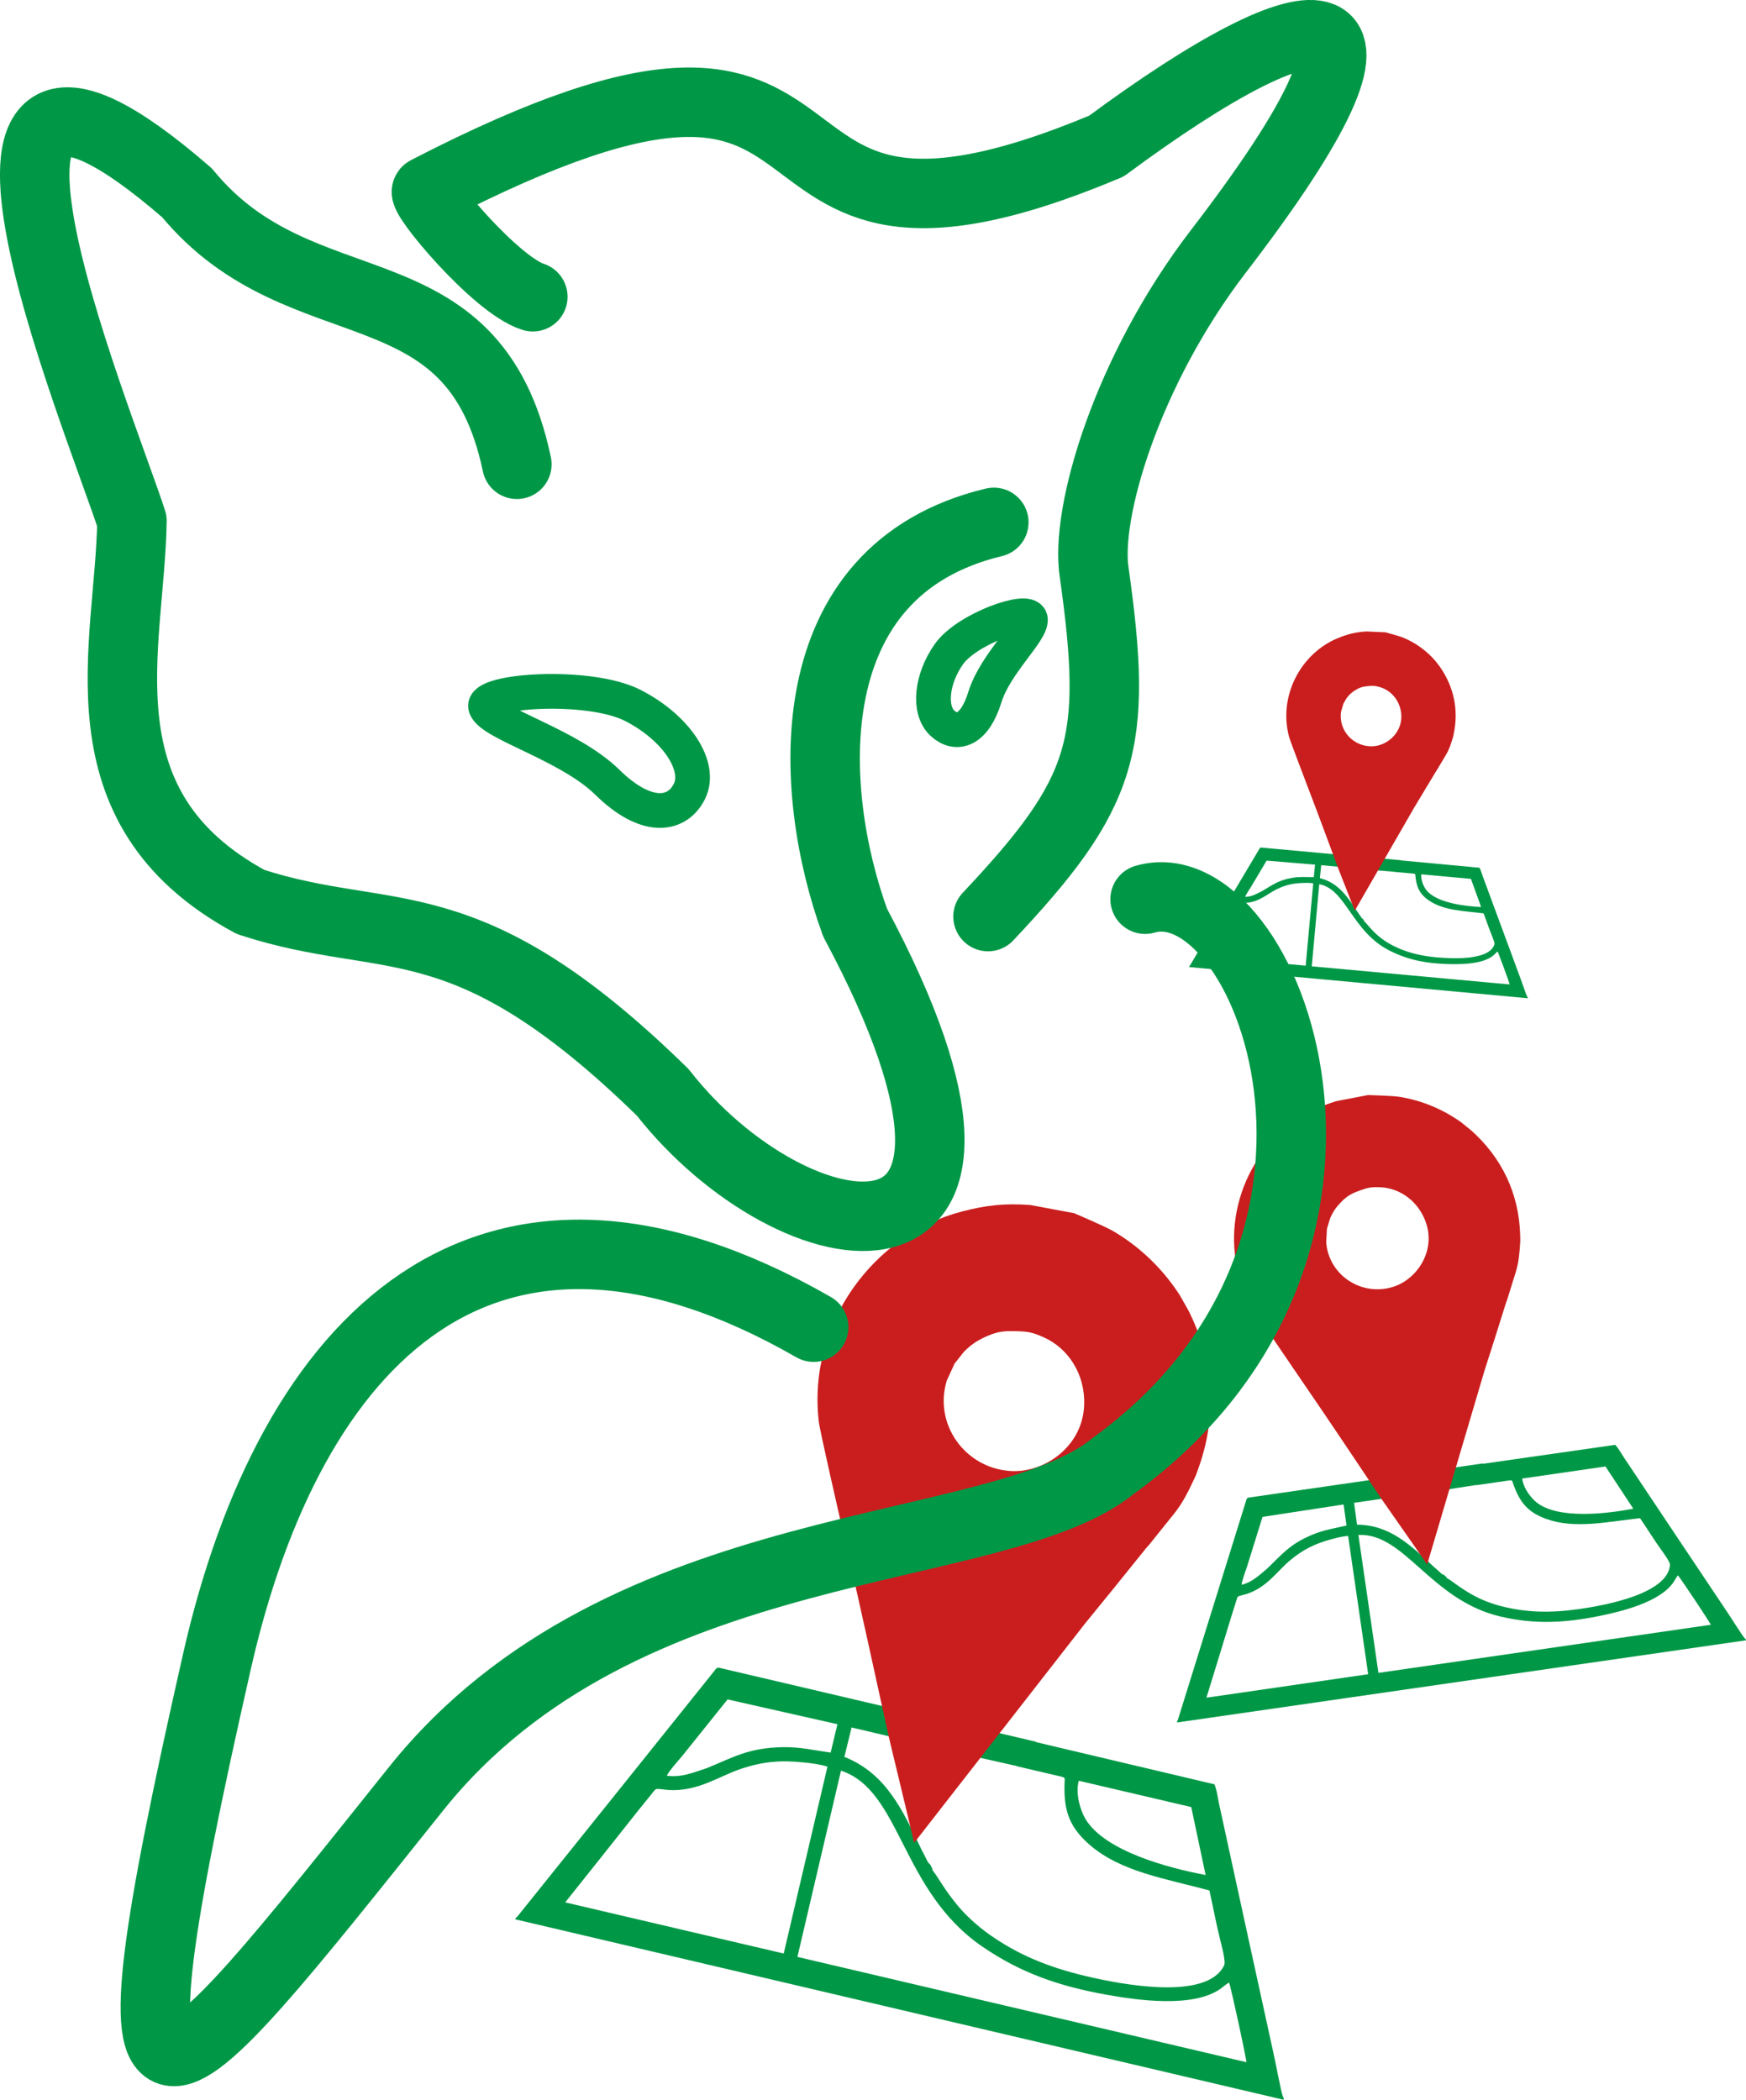
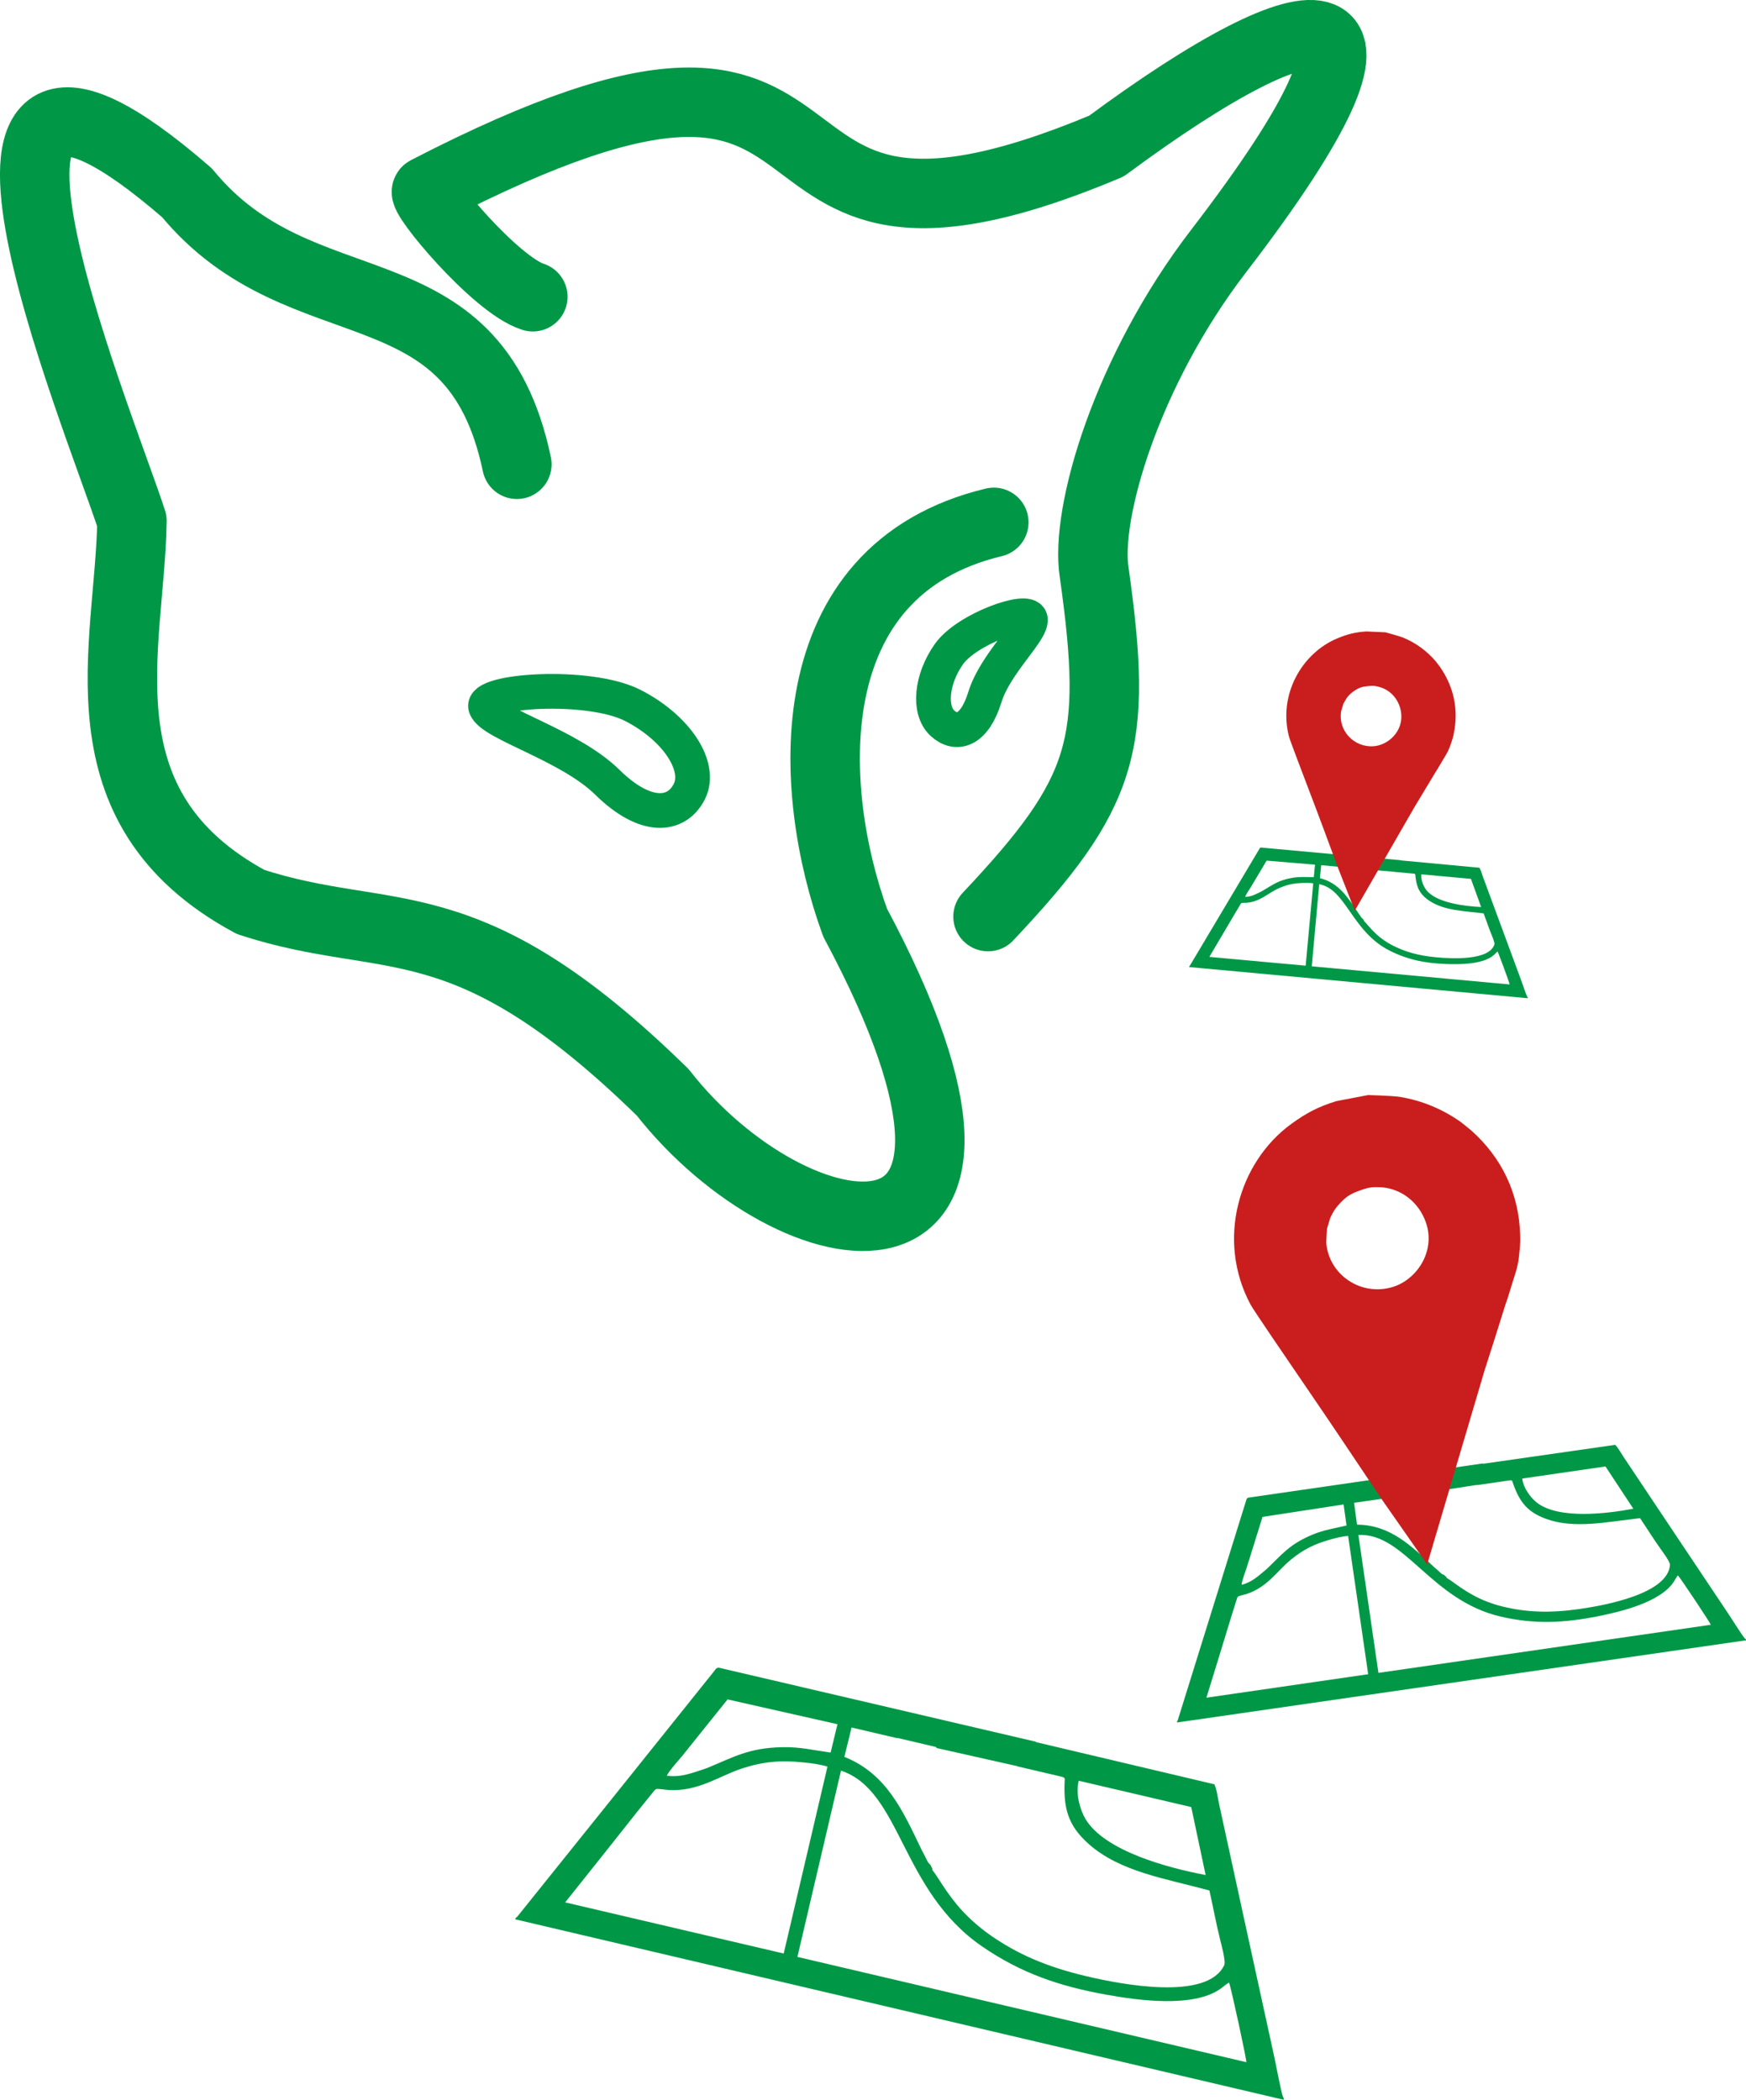
<svg xmlns="http://www.w3.org/2000/svg" xml:space="preserve" width="12.572mm" height="15.12mm" version="1.1" style="shape-rendering:geometricPrecision; text-rendering:geometricPrecision; image-rendering:optimizeQuality; fill-rule:evenodd; clip-rule:evenodd" viewBox="0 0 496.77 597.44">
  <defs>
    <style type="text/css">  .str0 {stroke:#009846;stroke-width:19.76;stroke-linecap:round;stroke-linejoin:round;stroke-miterlimit:22.926} .str1 {stroke:#009846;stroke-width:9.88;stroke-linecap:round;stroke-linejoin:round;stroke-miterlimit:22.926} .fil2 {fill:none} .fil0 {fill:#009846} .fil1 {fill:#CA1E1E}  </style>
  </defs>
  <g id="Layer_x0020_1">
    <g id="_2640064759936">
      <g>
        <path class="fil0" d="M375.35 251.58c7.68,1.41 9.25,13.54 20.14,18.96 5.2,2.59 10.08,3.52 15.91,3.74 3.88,0.15 10.69,0.15 13.7,-2.61 0.31,-0.28 0.68,-0.73 0.98,-0.94 0.32,0.53 3.39,8.9 3.45,9.37l-56.31 -5.16 2.13 -23.36zm23.2 -6.82l-0.02 0.04 22.4 2.09c0.37,0.57 0.66,1.65 0.92,2.37 3.61,9.83 7.26,19.64 10.88,29.46 0.32,0.82 1.46,4.28 1.81,4.92 0.08,0.15 0.08,0.11 0.16,0.21l-0.02 0.17 -96.37 -8.87c0.02,-0.24 0.05,-0.17 0.2,-0.35 6.59,-11.06 13.18,-22.12 19.76,-33.19 0.21,-0.35 0.13,-0.33 0.45,-0.47l22.25 2.04 -0.01 -0.05 17.59 1.62zm-24.91 6.56l-2.15 23.44 -27.4 -2.5c2.43,-4.11 4.86,-8.21 7.27,-12.33 0.5,-0.85 1.02,-1.7 1.53,-2.55 0.2,-0.34 0.22,-0.39 0.41,-0.46 0.13,-0.04 1.18,-0.05 1.4,-0.06 3.68,-0.29 5.91,-2.56 8.58,-3.86 2.48,-1.21 4.57,-1.69 7.42,-1.78 1.02,-0.03 1.88,-0.05 2.92,0.1zm23.04 -3.25l5.53 0.5c0.54,0.11 0.16,-0.05 0.45,0.19 0.3,3.5 1.11,5.59 4.02,7.53 4.27,2.84 9.85,2.88 15.44,3.59 0.74,1.97 1.38,3.9 2.19,5.91 0.11,0.28 1.04,2.42 0.88,2.91 -1.45,4.64 -12.09,4.1 -16.65,3.67 -4.9,-0.47 -8.69,-1.51 -12.35,-3.39 -1.64,-0.84 -3.28,-1.97 -4.49,-3.09 -1.95,-1.8 -2.63,-2.89 -3.6,-3.82l0.04 -0.06 -0.33 -0.51c-0.38,-0.27 -0.36,-0.29 -0.61,-0.66l-0 0c0,-0.03 -0.64,-0.9 -0.7,-1 -2.88,-4.31 -5.5,-8.65 -10.97,-9.99l0.38 -3.69 5.73 0.53 0 -0.03 4.84 0.44 0.09 0.11 10.12 0.83 -0 0.03zm-42.39 7.09c0.19,-0.64 1.23,-2.17 1.56,-2.69 1.51,-2.54 3.01,-5.07 4.53,-7.6l13.77 1.15 -0.35 3.56c-2.16,0 -3.78,-0.18 -5.9,0.15 -4.15,0.66 -5.79,2.05 -8.87,3.84 -1.55,0.76 -2.94,1.6 -4.73,1.6zm51.59 -1.84c-0.71,-0.88 -1.68,-2.78 -1.48,-4.55l14.11 1.29 2.9 8.01c-4.63,-0.21 -12.64,-1.18 -15.53,-4.75z" />
        <path class="fil1" d="M380.69 246.93c0.35,0.96 4.2,10.63 4.77,12.18 0,0 17.02,-29.53 17.02,-29.53 2.01,-3.3 3.96,-6.54 5.94,-9.86 0.23,-0.41 0.41,-0.62 0.6,-0.95 0.77,-1.32 1.57,-2.64 2.35,-3.95 0.95,-1.56 1.44,-3.13 1.97,-4.84 0.11,-0.35 0.19,-0.8 0.27,-1.17 1.44,-6.84 0.04,-13.39 -3.92,-19.08l-1.27 -1.65c-2.43,-2.83 -5.58,-5.17 -9.14,-6.64 -1.17,-0.48 -5.05,-1.52 -5.07,-1.53l-5.46 -0.25c-3.16,0.21 -5.32,0.75 -8.24,1.96 -10.12,4.2 -16.88,16.05 -13.77,27.96 0.3,1.13 4.29,11.56 4.8,12.91 4.8,12.56 5.52,14.7 9.15,24.42zm8.75 -51.73c1.28,-0.15 1.92,-0.05 3.15,0.3 3.25,0.93 5.7,3.84 6.08,7.53 0.53,5.12 -3.71,9.01 -7.9,9.29 -5.56,0.38 -10.08,-4.45 -9.2,-9.91l0.65 -2.19 0.93 -1.6c0.75,-1 1.42,-1.6 2.48,-2.26 1.41,-0.89 2.25,-1 3.8,-1.17z" />
      </g>
      <g>
        <path class="fil0" d="M386.48 436.75c13.17,-0.71 20.54,18.61 40.56,23.23 9.57,2.21 17.95,1.81 27.62,-0.11 6.43,-1.28 17.63,-3.96 21.49,-9.7 0.4,-0.58 0.83,-1.47 1.25,-1.93 0.72,0.75 9.08,13.3 9.36,14.05l-94.57 13.69 -5.7 -39.23zm35.44 -20.35l-0.02 0.09 37.65 -5.39c0.83,0.79 1.72,2.45 2.44,3.52 9.8,14.73 19.66,29.42 29.49,44.14 0.85,1.22 4.09,6.45 4.92,7.38 0.2,0.22 0.17,0.16 0.34,0.28l0.04 0.29 -161.87 23.38c-0.06,-0.41 0.02,-0.3 0.19,-0.66 6.48,-20.77 12.95,-41.55 19.4,-62.33 0.2,-0.65 0.09,-0.59 0.55,-0.96l37.37 -5.41 -0.03 -0.08 29.54 -4.27zm-38.36 20.59l5.71 39.37 -46.02 6.68c2.37,-7.71 4.76,-15.41 7.09,-23.12 0.49,-1.6 1,-3.2 1.51,-4.79 0.19,-0.63 0.21,-0.73 0.5,-0.92 0.19,-0.13 1.91,-0.54 2.28,-0.66 5.94,-1.92 8.7,-6.52 12.58,-9.72 3.59,-2.96 6.84,-4.58 11.5,-5.85 1.66,-0.45 3.07,-0.83 4.84,-0.98zm36.58 -14.42l9.28 -1.35c0.93,-0.02 0.24,-0.14 0.83,0.14 1.87,5.65 4.03,8.75 9.58,10.78 8.13,2.98 17.33,0.86 26.79,-0.18 2,2.95 3.8,5.87 5.92,8.85 0.3,0.42 2.66,3.56 2.6,4.43 -0.56,8.2 -18.26,11.51 -25.91,12.59 -8.24,1.17 -14.88,0.94 -21.64,-0.71 -3.01,-0.73 -6.15,-1.94 -8.59,-3.32 -3.91,-2.19 -5.45,-3.71 -7.42,-4.86l0.04 -0.12 -0.75 -0.7c-0.74,-0.3 -0.72,-0.33 -1.26,-0.85l-0.01 0c-0.01,-0.06 -1.39,-1.22 -1.54,-1.36 -6.42,-5.95 -12.44,-12.05 -21.96,-12.1l-0.84 -6.22 9.63 -1.39 -0.01 -0.06 8.13 -1.17 0.2 0.15 16.95 -2.62 0.01 0.05zm-66.88 28.35c0.06,-1.12 1.17,-4.05 1.5,-5.04 1.48,-4.76 2.95,-9.52 4.45,-14.28l23.07 -3.54 0.83 5.99c-3.55,0.86 -6.29,1.19 -9.64,2.58 -6.56,2.71 -8.71,5.64 -13.07,9.8 -2.25,1.86 -4.2,3.79 -7.14,4.48zm84.06 -23.34c-1.52,-1.17 -3.85,-3.91 -4.22,-6.89l23.69 -3.44 7.92 12.02c-7.7,1.47 -21.24,3.03 -27.39,-1.69z" />
        <path class="fil1" d="M393.42 427.01c0.96,1.43 11.09,15.81 12.63,18.14 0,0 16.34,-55.24 16.34,-55.24 2,-6.22 3.94,-12.3 5.88,-18.55 0.23,-0.77 0.42,-1.19 0.62,-1.79 0.75,-2.48 1.54,-4.95 2.31,-7.42 0.94,-2.94 1.13,-5.7 1.33,-8.72 0.05,-0.62 0,-1.38 -0.01,-2.02 -0.33,-11.81 -5.22,-22.02 -13.96,-29.8l-2.74 -2.22c-5.11,-3.69 -11.2,-6.29 -17.64,-7.31 -2.11,-0.33 -8.9,-0.51 -8.93,-0.51l-9.08 1.74c-5.11,1.59 -8.44,3.33 -12.77,6.47 -14.99,10.89 -21.42,33.03 -11.61,51.38 0.93,1.74 11.6,17.31 12.98,19.33 12.83,18.75 14.85,21.98 24.65,36.53zm-5.99 -88.46c2.05,-0.74 3.14,-0.84 5.29,-0.75 5.71,0.26 10.88,4.07 12.96,9.98 2.89,8.2 -2.56,16.26 -9.33,18.37 -8.99,2.81 -18.31,-3.33 -19.02,-12.66l0.21 -3.85 0.9 -2.99c0.85,-1.94 1.71,-3.19 3.19,-4.69 1.98,-2.01 3.3,-2.52 5.79,-3.42z" />
      </g>
      <g>
-         <path class="fil0" d="M239.28 503.8c17.19,5.7 16.92,34.09 40.18,50.04 11.12,7.63 22.04,11.32 35.35,13.71 8.85,1.6 24.51,3.79 32.32,-1.6 0.8,-0.55 1.8,-1.47 2.56,-1.85 0.55,1.32 4.94,21.54 4.92,22.65l-127.73 -29.96 12.4 -53zm55.5 -8.22l-0.07 0.09 50.81 12.01c0.67,1.43 0.98,3.99 1.36,5.73 5.14,23.75 10.36,47.47 15.54,71.21 0.47,1.99 1.99,10.29 2.58,11.9 0.14,0.38 0.13,0.29 0.29,0.53l-0.09 0.39 -218.6 -51.34c0.13,-0.55 0.17,-0.38 0.57,-0.75 18.71,-23.3 37.4,-46.6 56.07,-69.93 0.59,-0.73 0.41,-0.71 1.18,-0.94l50.47 11.84 0 -0.11 39.9 9.37zm-59.35 7.07l-12.45 53.18 -62.17 -14.55c6.9,-8.66 13.81,-17.3 20.66,-25.99 1.43,-1.8 2.88,-3.59 4.34,-5.37 0.56,-0.71 0.64,-0.82 1.11,-0.92 0.3,-0.07 2.71,0.26 3.24,0.3 8.55,0.52 14.4,-3.97 20.96,-6.12 6.08,-1.98 11.04,-2.41 17.63,-1.71 2.35,0.26 4.34,0.48 6.68,1.18zm53.99 -0.08l12.54 2.93c1.2,0.43 0.38,-0.06 0.98,0.6 -0.45,8.15 0.76,13.2 6.83,18.58 8.9,7.89 21.72,9.8 34.33,13.21 1.07,4.77 1.9,9.4 3.12,14.29 0.17,0.68 1.61,5.89 1.09,6.97 -4.83,10.19 -29.11,5.54 -39.43,3.09 -11.12,-2.64 -19.49,-6.27 -27.3,-11.76 -3.48,-2.45 -6.89,-5.58 -9.32,-8.55 -3.89,-4.77 -5.11,-7.48 -7.04,-9.94l0.11 -0.13 -0.6 -1.26c-0.79,-0.76 -0.75,-0.79 -1.19,-1.72l-0.02 -0c0.02,-0.08 -1.17,-2.27 -1.29,-2.52 -5.22,-10.83 -9.85,-21.65 -21.99,-26.48l2.05 -8.36 13.01 3.05 0.02 -0.08 10.98 2.58 0.18 0.29 22.97 5.16 -0.02 0.07zm-99.7 2.67c0.65,-1.41 3.53,-4.59 4.44,-5.69 4.28,-5.34 8.55,-10.69 12.85,-16.02l31.26 7.06 -1.94 8.07c-4.97,-0.69 -8.63,-1.63 -13.62,-1.54 -9.74,0.17 -13.96,2.84 -21.62,5.97 -3.8,1.24 -7.27,2.73 -11.38,2.15zm119.14 12.35c-1.35,-2.25 -2.96,-6.93 -1.94,-10.92l32.01 7.49 4.09 19.33c-10.57,-1.98 -28.67,-6.78 -34.16,-15.9z" />
-         <path class="fil1" d="M253.04 494.84c0.51,2.3 6.24,25.77 7.04,29.52 0,0 48.61,-62.39 48.61,-62.39 5.68,-6.95 11.2,-13.75 16.82,-20.76 0.67,-0.87 1.13,-1.3 1.69,-1.98 2.2,-2.79 4.46,-5.55 6.68,-8.33 2.68,-3.28 4.3,-6.71 6.07,-10.48 0.38,-0.77 0.7,-1.77 1,-2.59 5.5,-15.26 4.39,-30.76 -2.89,-45.1l-2.39 -4.21c-4.67,-7.27 -11.16,-13.66 -18.88,-18.19 -2.53,-1.48 -11.12,-5.11 -11.16,-5.14l-12.47 -2.33c-7.33,-0.53 -12.46,0.02 -19.57,1.87 -24.61,6.4 -43.95,31.46 -40.62,59.84 0.32,2.69 6.13,27.94 6.89,31.22 6.99,30.4 7.95,35.55 13.17,59.06zm36.73 -116.06c3,0.08 4.43,0.5 7.15,1.7 7.16,3.2 11.85,10.66 11.55,19.25 -0.42,11.93 -11.43,19.5 -21.14,18.8 -12.89,-0.92 -21.73,-13.45 -17.95,-25.72l2.2 -4.81 2.66 -3.37c2.06,-2.06 3.79,-3.22 6.42,-4.39 3.54,-1.58 5.49,-1.56 9.11,-1.47z" />
+         <path class="fil0" d="M239.28 503.8c17.19,5.7 16.92,34.09 40.18,50.04 11.12,7.63 22.04,11.32 35.35,13.71 8.85,1.6 24.51,3.79 32.32,-1.6 0.8,-0.55 1.8,-1.47 2.56,-1.85 0.55,1.32 4.94,21.54 4.92,22.65l-127.73 -29.96 12.4 -53zm55.5 -8.22l-0.07 0.09 50.81 12.01c0.67,1.43 0.98,3.99 1.36,5.73 5.14,23.75 10.36,47.47 15.54,71.21 0.47,1.99 1.99,10.29 2.58,11.9 0.14,0.38 0.13,0.29 0.29,0.53l-0.09 0.39 -218.6 -51.34c0.13,-0.55 0.17,-0.38 0.57,-0.75 18.71,-23.3 37.4,-46.6 56.07,-69.93 0.59,-0.73 0.41,-0.71 1.18,-0.94zm-59.35 7.07l-12.45 53.18 -62.17 -14.55c6.9,-8.66 13.81,-17.3 20.66,-25.99 1.43,-1.8 2.88,-3.59 4.34,-5.37 0.56,-0.71 0.64,-0.82 1.11,-0.92 0.3,-0.07 2.71,0.26 3.24,0.3 8.55,0.52 14.4,-3.97 20.96,-6.12 6.08,-1.98 11.04,-2.41 17.63,-1.71 2.35,0.26 4.34,0.48 6.68,1.18zm53.99 -0.08l12.54 2.93c1.2,0.43 0.38,-0.06 0.98,0.6 -0.45,8.15 0.76,13.2 6.83,18.58 8.9,7.89 21.72,9.8 34.33,13.21 1.07,4.77 1.9,9.4 3.12,14.29 0.17,0.68 1.61,5.89 1.09,6.97 -4.83,10.19 -29.11,5.54 -39.43,3.09 -11.12,-2.64 -19.49,-6.27 -27.3,-11.76 -3.48,-2.45 -6.89,-5.58 -9.32,-8.55 -3.89,-4.77 -5.11,-7.48 -7.04,-9.94l0.11 -0.13 -0.6 -1.26c-0.79,-0.76 -0.75,-0.79 -1.19,-1.72l-0.02 -0c0.02,-0.08 -1.17,-2.27 -1.29,-2.52 -5.22,-10.83 -9.85,-21.65 -21.99,-26.48l2.05 -8.36 13.01 3.05 0.02 -0.08 10.98 2.58 0.18 0.29 22.97 5.16 -0.02 0.07zm-99.7 2.67c0.65,-1.41 3.53,-4.59 4.44,-5.69 4.28,-5.34 8.55,-10.69 12.85,-16.02l31.26 7.06 -1.94 8.07c-4.97,-0.69 -8.63,-1.63 -13.62,-1.54 -9.74,0.17 -13.96,2.84 -21.62,5.97 -3.8,1.24 -7.27,2.73 -11.38,2.15zm119.14 12.35c-1.35,-2.25 -2.96,-6.93 -1.94,-10.92l32.01 7.49 4.09 19.33c-10.57,-1.98 -28.67,-6.78 -34.16,-15.9z" />
      </g>
      <g>
        <path class="fil2 str0" d="M151.6 84.43c-10.59,-3.33 -32.07,-29.09 -30.16,-30.08 138.26,-71.52 75.4,36.72 193.35,-12.78 60.9,-45.1 91.65,-47.91 31.88,29.92 -26.04,33.9 -38.05,74.54 -35.34,91.48 6.89,48.91 3.05,62.5 -30.22,97.82" />
        <path class="fil2 str0" d="M147.06 132.1c-12.38,-58.98 -61.11,-37.39 -93.85,-77.24 -81.04,-70.27 -25.4,63.43 -15.67,93.36 -0.52,35.6 -16.16,81.48 33.76,108.41 39.71,13 60.66,-1.19 117.26,54.18 37.29,47.71 112.85,60.32 54.75,-48.27 -13.69,-37.53 -17.39,-100.28 39.45,-113.92" />
        <path class="fil2 str1" d="M138.2 201.21c-1.71,-4.78 29.3,-6.9 41.81,-0.52 12.51,6.38 19.74,17.41 16.1,24.56 -3.64,7.15 -12.46,7.99 -23.31,-2.68 -10.85,-10.67 -32.89,-16.58 -34.6,-21.36z" />
-         <path class="fil2 str0" d="M325.8 255.85c34.66,-10.12 77.07,98.74 -9.01,161.21 -33.06,27.05 -139.19,17.87 -198.37,91.84 -75.62,94.52 -91.4,116.83 -56.7,-36.14 20.94,-92.31 76.69,-148.52 169.78,-95.14" />
        <path class="fil2 str1" d="M293.16 176.21c-0.42,-3.49 -18.09,2.72 -23.15,9.87 -5.07,7.15 -5.9,16 -1.86,19.7 4.04,3.7 9.13,2.08 12.06,-7.42 2.93,-9.5 13.37,-18.67 12.95,-22.16z" />
      </g>
    </g>
  </g>
</svg>